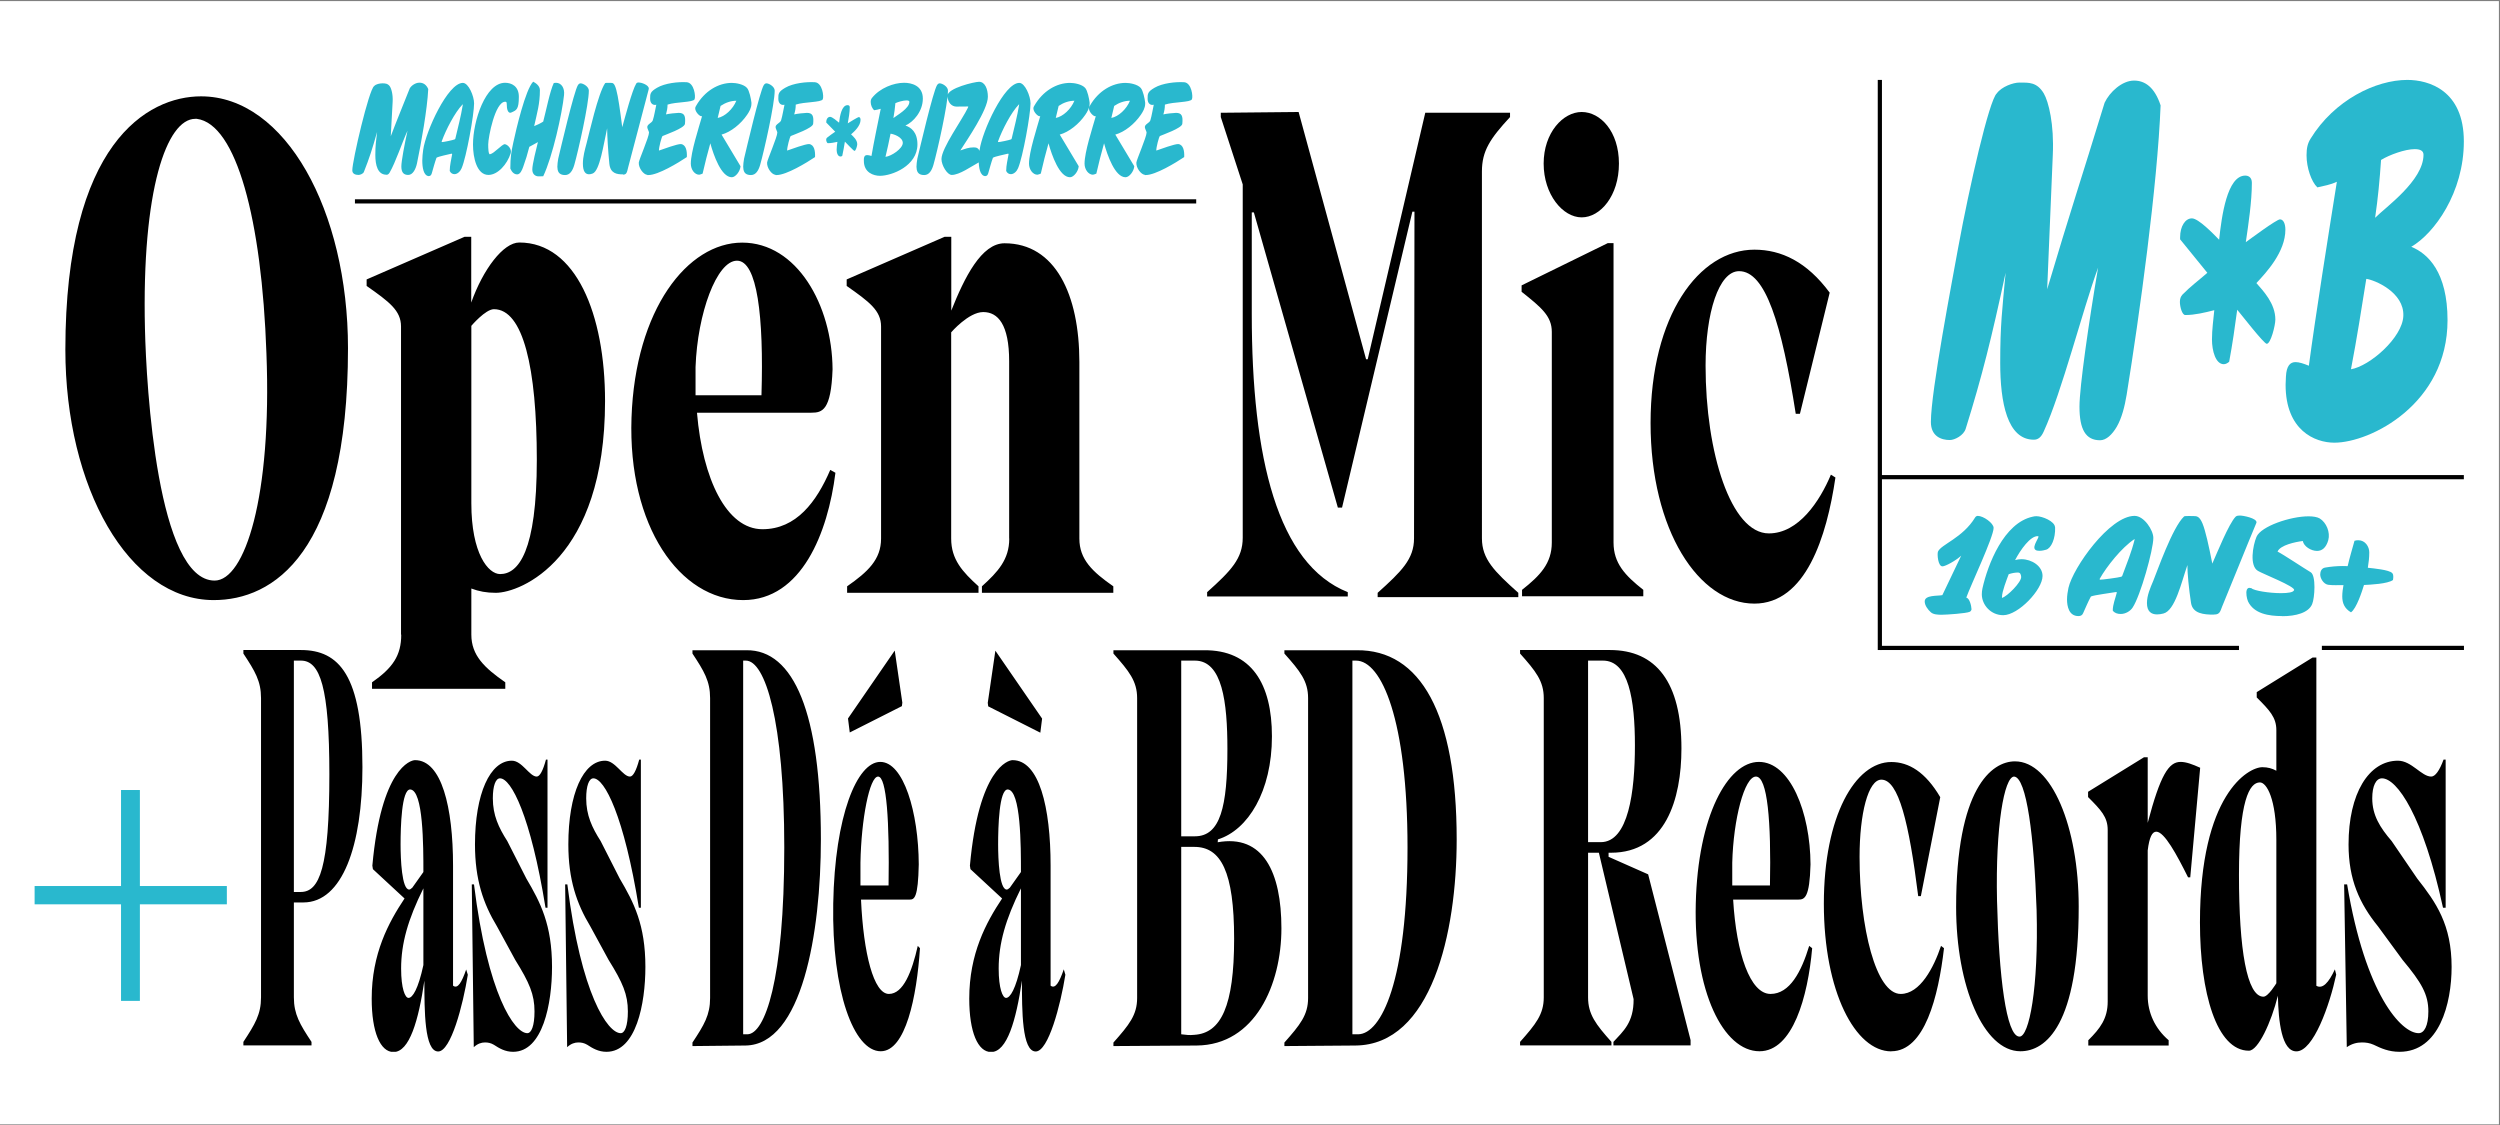
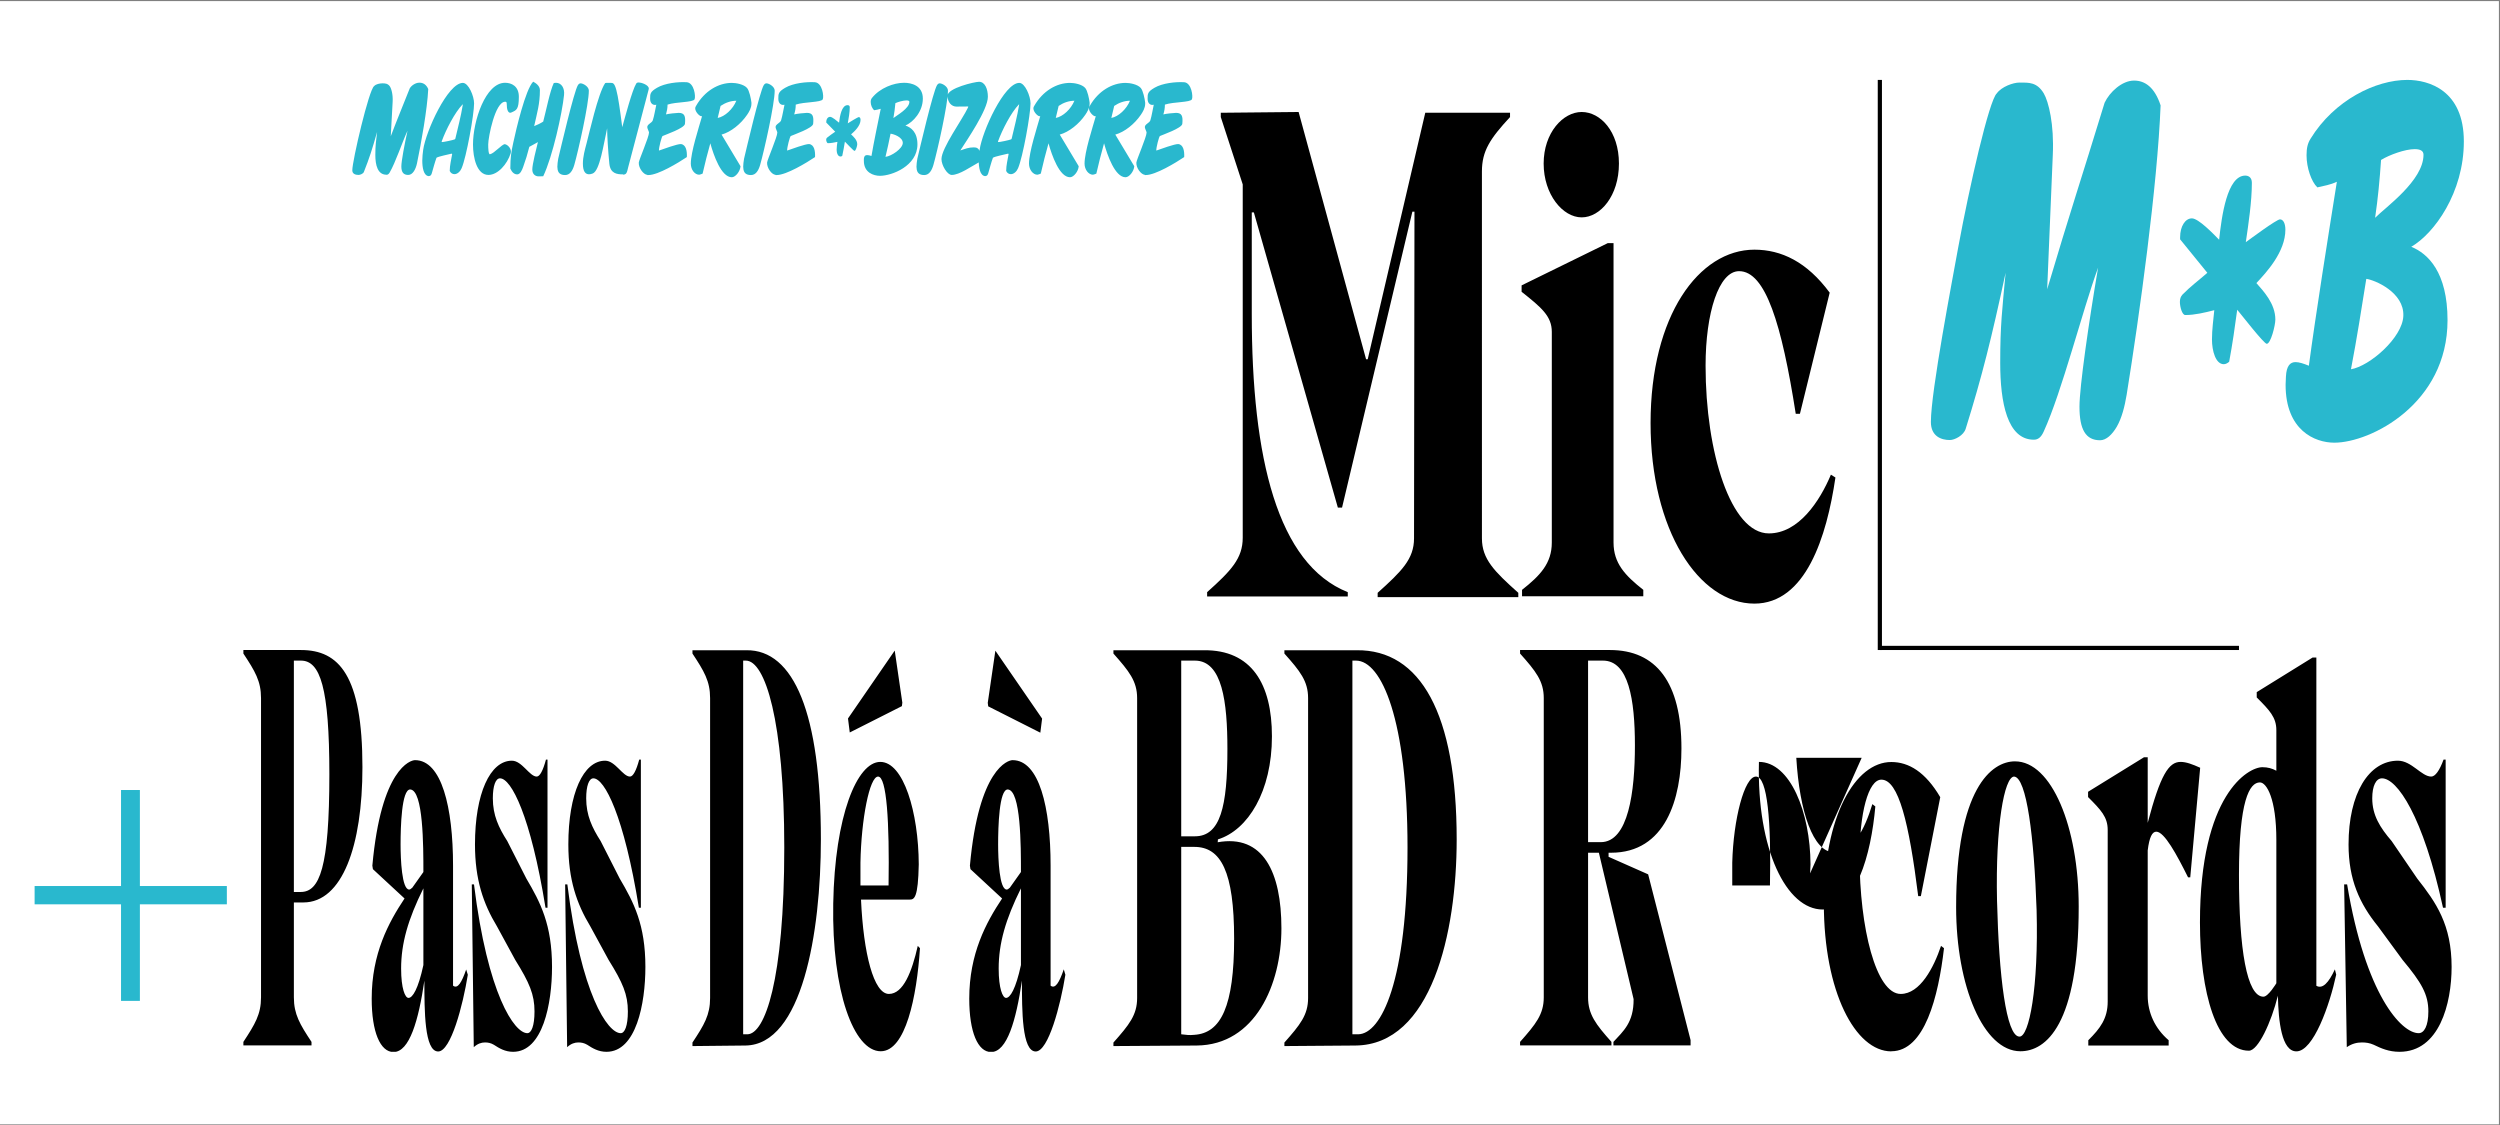
<svg xmlns="http://www.w3.org/2000/svg" id="Calque_1" version="1.1" viewBox="0 0 226.8 102.1">
  <rect x="0" y="0" width="226.8" height="102.1" fill="#808080" stroke="none" />
  <defs>
    <style>
      .st0 {
        fill: #fff;
      }

      .st1 {
        fill: #29b8ce;
      }

      .st2 {
        fill: none;
      }

      .st3 {
        clip-path: url(#clippath-1);
      }

      .st4 {
        clip-path: url(#clippath-2);
      }

      .st5 {
        clip-path: url(#clippath);
      }
    </style>
    <clipPath id="clippath">
      <rect class="st2" x="5.93" y="6.75" width="217.6" height="88.67" />
    </clipPath>
    <clipPath id="clippath-1">
      <rect class="st2" x="5.93" y="6.75" width="217.6" height="88.67" />
    </clipPath>
    <clipPath id="clippath-2">
      <rect class="st2" x="5.93" y="6.75" width="217.6" height="88.67" />
    </clipPath>
  </defs>
  <polygon class="st0" points="0 .1 0 102 226.7 102 226.7 .1 0 .1" />
  <g class="st5">
-     <path d="M217.55,69.01c-2.66,0-4.49,2.98-4.49,7.6,0,3.19,1,5.37,2.68,7.44l2.22,3.03c1.73,2.07,2.34,3.14,2.34,4.68,0,1.33-.39,1.97-.88,1.97-1.58,0-4.83-3.51-6.49-13.5h-.27l.24,14.77c.46-.32.93-.43,1.37-.43.37,0,.71.05,1.07.21.66.32,1.37.64,2.34.64,3.61,0,4.73-4.36,4.73-7.7,0-3.83-1.41-5.85-3.12-8.02l-2.32-3.4c-1.05-1.22-1.76-2.34-1.76-3.88,0-1.12.34-1.81.88-1.81,1.37,0,3.73,3.4,5.54,11.74h.24v-13.44h-.19c-.37,1.01-.76,1.54-1.12,1.54-.88,0-1.78-1.44-3.02-1.44M210.14,59.65h-.34l-5.07,3.14v.48c1.17,1.17,1.78,1.81,1.78,2.97v3.68c-.39-.21-.78-.32-1.27-.32-1.27,0-5.66,2.44-5.66,14.08,0,6.38,1.51,11.64,4.44,11.64.83,0,2.02-2.55,2.63-4.99.05,2.34.34,5.05,1.68,5.05,1.54,0,3.02-4.2,3.61-6.96l-.12-.48c-.56,1.22-1.12,1.81-1.68,1.49v-29.77ZM206.51,89.2s-.73,1.22-1.17,1.22c-1.51,0-2.22-4.3-2.22-11.05s.95-8.39,1.9-8.39c.61,0,1.49,1.49,1.49,5.21v13.02ZM198.51,79.59h.19l.9-9.94c-.71-.32-1.27-.53-1.78-.53-1.07,0-1.83,1.17-2.98,5.53v-5.95h-.34l-5.07,3.13v.48c1.17,1.17,1.78,1.81,1.78,2.98v15.57c0,1.54-.68,2.44-1.76,3.51v.48h7.29v-.48c-1.24-1.06-1.9-2.5-1.9-4.04v-13.18c.15-1.22.41-1.7.78-1.7.73,0,1.85,2.07,2.88,4.14M183.19,94.04c-1.19-.05-1.85-5.47-2.02-12.33-.15-6.8.66-11.21,1.54-11.26,1.15.05,1.83,5.53,2.05,12.11.19,7.07-.68,11.53-1.56,11.48M183.29,95.37c2.32,0,5.29-2.39,5.29-13.12,0-7.23-2.46-13.18-5.78-13.18-2.12,0-5.34,2.44-5.34,13.23,0,7.17,2.49,13.07,5.83,13.07M171.58,95.37c3.02,0,4.27-4.94,4.78-9.35l-.27-.21c-.66,1.97-1.9,4.36-3.66,4.36-2.24,0-3.73-6-3.73-12.43,0-3.93.78-7.01,1.98-7.01,1.56,0,2.51,3.93,3.34,10.57h.24l1.76-8.98c-1.34-2.28-2.85-3.19-4.44-3.19-3.27,0-6.12,4.89-6.12,12.86s2.85,13.39,6.12,13.39M163.15,81.61c.56,0,1.02-.16,1.1-3.19-.02-4.73-1.85-9.3-4.68-9.3s-5.54,4.89-5.73,12.86c-.2,7.97,2.51,13.39,5.78,13.39,3.02,0,4.39-4.94,4.78-9.35l-.27-.21c-.71,2.34-1.76,4.36-3.51,4.36-1.85,0-3.1-3.67-3.39-8.56h5.93ZM157.15,80.33v-2.07c.1-3.93,1.1-7.81,2.15-7.81s1.39,4.09,1.27,9.88h-3.41ZM153.37,94.36l-3.85-15.04-3.59-1.59v-.37h.22c4.93,0,6.39-4.84,6.39-9.46,0-6-2.29-8.93-6.49-8.93h-8.15v.32c1.42,1.59,2.15,2.5,2.15,4.04v27.15c0,1.54-.73,2.44-2.15,4.04v.32h8.29v-.32c-1.42-1.59-2.12-2.5-2.12-4.04v-13.12h.98l3.15,13.28c.02,2.13-.95,2.92-1.83,3.88v.32h7v-.48ZM145.42,59.93c2.32,0,2.9,3.51,2.9,7.7s-.59,8.77-3.1,8.77h-1.15v-16.47h1.34ZM116.52,59.29c1.42,1.59,2.15,2.5,2.15,4.04v27.21c0,1.54-.73,2.44-2.15,4.04v.32l6.44-.05c6.9-.05,9.19-10.2,9.19-18.7,0-11.42-3.29-17.22-9.07-17.16h-6.56v.32ZM122.69,59.93h.32c2.34,0,4.68,5.42,4.68,16.95,0,12.17-2.39,16.9-4.46,16.95h-.54v-33.9ZM101.01,59.29c1.41,1.59,2.15,2.5,2.15,4.04v27.21c0,1.54-.73,2.44-2.15,4.04v.32l7.56-.05c5.29-.05,7.68-5.53,7.68-10.63s-1.66-8.55-5.78-7.81l.02-.26c2.73-.85,4.9-4.36,4.9-9.35,0-4.73-1.83-7.86-6.19-7.81h-8.19v.32ZM108.4,59.93c2.49,0,2.95,3.77,2.95,8.02,0,5.21-.63,7.92-2.95,7.92h-1.24v-15.94h1.24ZM108.35,93.88c-.46.05-.76,0-1.19-.05v-17h1.19c2.41,0,3.61,2.23,3.61,8.34s-1.19,8.56-3.61,8.71M94.38,66.46l.16-1.27-4.24-6.16-.69,4.73.04.32,4.73,2.39ZM96.51,87.93c-.42,1.22-.78,1.81-1.2,1.49v-10.89c0-5.31-1.04-9.57-3.45-9.57-.4,0-3.07.74-3.87,9.57l.05.32,2.87,2.66c-1.45,2.18-2.98,5-2.98,9.09,0,3.03.78,4.84,1.98,4.84,1.45,0,2.27-2.87,2.8-6.48,0,2.71,0,6.43,1.25,6.43,1.15,0,2.25-4.2,2.69-6.96l-.14-.48ZM91.27,90.53c-.31,0-.67-.85-.67-2.66,0-2.28.62-4.46,2.02-7.28v6.96c-.47,2.18-.98,2.98-1.35,2.98M91.6,80.54c-.11.11-.2.16-.27.16-.67,0-.78-2.76-.78-4.09,0-1.59.09-4.99.87-4.99,1.2.05,1.2,5.15,1.2,7.49l-1.02,1.44ZM81.86,63.75l-.69-4.73-4.24,6.16.16,1.27,4.73-2.39.04-.32ZM82.53,81.61c.42,0,.76-.16.82-3.19-.02-4.73-1.38-9.3-3.49-9.3s-4.13,4.89-4.27,12.86,1.87,13.39,4.31,13.39c2.26,0,3.27-4.94,3.56-9.35l-.2-.21c-.53,2.34-1.31,4.36-2.62,4.36-1.38,0-2.31-3.67-2.53-8.56h4.42ZM78.06,80.33v-2.07c.07-3.93.82-7.81,1.6-7.81s1.04,4.09.95,9.88h-2.55ZM62.82,59.29c1.05,1.59,1.6,2.5,1.6,4.04v27.21c0,1.54-.54,2.44-1.6,4.04v.32l4.8-.05c5.14-.05,6.85-10.2,6.85-18.7,0-11.42-2.45-17.22-6.76-17.16h-4.89v.32ZM67.42,59.93h.24c1.75,0,3.49,5.42,3.49,16.95,0,12.17-1.78,16.9-3.33,16.95h-.4v-33.9ZM54.9,69.01c-1.98,0-3.34,2.98-3.34,7.6,0,3.19.75,5.37,2,7.44l1.65,3.03c1.29,2.07,1.75,3.14,1.75,4.68,0,1.33-.29,1.97-.65,1.97-1.18,0-3.6-3.51-4.84-13.5h-.2l.18,14.77c.35-.32.69-.43,1.02-.43.27,0,.53.05.8.21.49.32,1.02.64,1.75.64,2.69,0,3.53-4.36,3.53-7.7,0-3.83-1.05-5.85-2.33-8.02l-1.73-3.4c-.78-1.22-1.31-2.34-1.31-3.88,0-1.12.25-1.81.65-1.81,1.02,0,2.78,3.4,4.13,11.74h.18v-13.44h-.15c-.27,1.01-.56,1.54-.84,1.54-.65,0-1.33-1.44-2.25-1.44M46.44,69.01c-1.98,0-3.35,2.98-3.35,7.6,0,3.19.75,5.37,2,7.44l1.65,3.03c1.29,2.07,1.75,3.14,1.75,4.68,0,1.33-.29,1.97-.65,1.97-1.18,0-3.6-3.51-4.84-13.5h-.2l.18,14.77c.35-.32.69-.43,1.02-.43.27,0,.53.05.8.21.49.32,1.02.64,1.75.64,2.69,0,3.53-4.36,3.53-7.7,0-3.83-1.05-5.85-2.33-8.02l-1.73-3.4c-.78-1.22-1.31-2.34-1.31-3.88,0-1.12.25-1.81.65-1.81,1.02,0,2.78,3.4,4.13,11.74h.18v-13.44h-.14c-.27,1.01-.56,1.54-.84,1.54-.65,0-1.33-1.44-2.25-1.44M42.3,87.93c-.42,1.22-.78,1.81-1.2,1.49v-10.89c0-5.31-1.04-9.57-3.45-9.57-.4,0-3.07.74-3.87,9.57l.05.32,2.87,2.66c-1.45,2.18-2.98,5-2.98,9.09,0,3.03.78,4.84,1.98,4.84,1.45,0,2.27-2.87,2.8-6.48,0,2.71,0,6.43,1.25,6.43,1.15,0,2.25-4.2,2.69-6.96l-.15-.48ZM37.06,90.53c-.31,0-.67-.85-.67-2.66,0-2.28.62-4.46,2.02-7.28v6.96c-.47,2.18-.98,2.98-1.35,2.98M37.39,80.54c-.11.11-.2.16-.27.16-.67,0-.78-2.76-.78-4.09,0-1.59.09-4.99.87-4.99,1.2.05,1.2,5.15,1.2,7.49l-1.02,1.44ZM22.08,59.29c1.05,1.59,1.6,2.5,1.6,4.04v27.15c0,1.54-.55,2.44-1.6,4.04v.32h6.18v-.32c-1.05-1.59-1.6-2.5-1.6-4.04v-8.61h.86c3.54,0,5.36-5.15,5.36-12.27,0-8.34-2.13-10.63-5.58-10.63h-5.22v.32ZM27.3,59.93c1.75,0,2.58,2.44,2.58,10.31,0,8.5-.89,10.68-2.6,10.68h-.62v-20.99h.64Z" />
+     <path d="M217.55,69.01c-2.66,0-4.49,2.98-4.49,7.6,0,3.19,1,5.37,2.68,7.44l2.22,3.03c1.73,2.07,2.34,3.14,2.34,4.68,0,1.33-.39,1.97-.88,1.97-1.58,0-4.83-3.51-6.49-13.5h-.27l.24,14.77c.46-.32.93-.43,1.37-.43.37,0,.71.05,1.07.21.66.32,1.37.64,2.34.64,3.61,0,4.73-4.36,4.73-7.7,0-3.83-1.41-5.85-3.12-8.02l-2.32-3.4c-1.05-1.22-1.76-2.34-1.76-3.88,0-1.12.34-1.81.88-1.81,1.37,0,3.73,3.4,5.54,11.74h.24v-13.44h-.19c-.37,1.01-.76,1.54-1.12,1.54-.88,0-1.78-1.44-3.02-1.44M210.14,59.65h-.34l-5.07,3.14v.48c1.17,1.17,1.78,1.81,1.78,2.97v3.68c-.39-.21-.78-.32-1.27-.32-1.27,0-5.66,2.44-5.66,14.08,0,6.38,1.51,11.64,4.44,11.64.83,0,2.02-2.55,2.63-4.99.05,2.34.34,5.05,1.68,5.05,1.54,0,3.02-4.2,3.61-6.96l-.12-.48c-.56,1.22-1.12,1.81-1.68,1.49v-29.77ZM206.51,89.2s-.73,1.22-1.17,1.22c-1.51,0-2.22-4.3-2.22-11.05s.95-8.39,1.9-8.39c.61,0,1.49,1.49,1.49,5.21v13.02ZM198.51,79.59h.19l.9-9.94c-.71-.32-1.27-.53-1.78-.53-1.07,0-1.83,1.17-2.98,5.53v-5.95h-.34l-5.07,3.13v.48c1.17,1.17,1.78,1.81,1.78,2.98v15.57c0,1.54-.68,2.44-1.76,3.51v.48h7.29v-.48c-1.24-1.06-1.9-2.5-1.9-4.04v-13.18c.15-1.22.41-1.7.78-1.7.73,0,1.85,2.07,2.88,4.14M183.19,94.04c-1.19-.05-1.85-5.47-2.02-12.33-.15-6.8.66-11.21,1.54-11.26,1.15.05,1.83,5.53,2.05,12.11.19,7.07-.68,11.53-1.56,11.48M183.29,95.37c2.32,0,5.29-2.39,5.29-13.12,0-7.23-2.46-13.18-5.78-13.18-2.12,0-5.34,2.44-5.34,13.23,0,7.17,2.49,13.07,5.83,13.07M171.58,95.37c3.02,0,4.27-4.94,4.78-9.35l-.27-.21c-.66,1.97-1.9,4.36-3.66,4.36-2.24,0-3.73-6-3.73-12.43,0-3.93.78-7.01,1.98-7.01,1.56,0,2.51,3.93,3.34,10.57h.24l1.76-8.98c-1.34-2.28-2.85-3.19-4.44-3.19-3.27,0-6.12,4.89-6.12,12.86s2.85,13.39,6.12,13.39M163.15,81.61c.56,0,1.02-.16,1.1-3.19-.02-4.73-1.85-9.3-4.68-9.3c-.2,7.97,2.51,13.39,5.78,13.39,3.02,0,4.39-4.94,4.78-9.35l-.27-.21c-.71,2.34-1.76,4.36-3.51,4.36-1.85,0-3.1-3.67-3.39-8.56h5.93ZM157.15,80.33v-2.07c.1-3.93,1.1-7.81,2.15-7.81s1.39,4.09,1.27,9.88h-3.41ZM153.37,94.36l-3.85-15.04-3.59-1.59v-.37h.22c4.93,0,6.39-4.84,6.39-9.46,0-6-2.29-8.93-6.49-8.93h-8.15v.32c1.42,1.59,2.15,2.5,2.15,4.04v27.15c0,1.54-.73,2.44-2.15,4.04v.32h8.29v-.32c-1.42-1.59-2.12-2.5-2.12-4.04v-13.12h.98l3.15,13.28c.02,2.13-.95,2.92-1.83,3.88v.32h7v-.48ZM145.42,59.93c2.32,0,2.9,3.51,2.9,7.7s-.59,8.77-3.1,8.77h-1.15v-16.47h1.34ZM116.52,59.29c1.42,1.59,2.15,2.5,2.15,4.04v27.21c0,1.54-.73,2.44-2.15,4.04v.32l6.44-.05c6.9-.05,9.19-10.2,9.19-18.7,0-11.42-3.29-17.22-9.07-17.16h-6.56v.32ZM122.69,59.93h.32c2.34,0,4.68,5.42,4.68,16.95,0,12.17-2.39,16.9-4.46,16.95h-.54v-33.9ZM101.01,59.29c1.41,1.59,2.15,2.5,2.15,4.04v27.21c0,1.54-.73,2.44-2.15,4.04v.32l7.56-.05c5.29-.05,7.68-5.53,7.68-10.63s-1.66-8.55-5.78-7.81l.02-.26c2.73-.85,4.9-4.36,4.9-9.35,0-4.73-1.83-7.86-6.19-7.81h-8.19v.32ZM108.4,59.93c2.49,0,2.95,3.77,2.95,8.02,0,5.21-.63,7.92-2.95,7.92h-1.24v-15.94h1.24ZM108.35,93.88c-.46.05-.76,0-1.19-.05v-17h1.19c2.41,0,3.61,2.23,3.61,8.34s-1.19,8.56-3.61,8.71M94.38,66.46l.16-1.27-4.24-6.16-.69,4.73.04.32,4.73,2.39ZM96.51,87.93c-.42,1.22-.78,1.81-1.2,1.49v-10.89c0-5.31-1.04-9.57-3.45-9.57-.4,0-3.07.74-3.87,9.57l.05.32,2.87,2.66c-1.45,2.18-2.98,5-2.98,9.09,0,3.03.78,4.84,1.98,4.84,1.45,0,2.27-2.87,2.8-6.48,0,2.71,0,6.43,1.25,6.43,1.15,0,2.25-4.2,2.69-6.96l-.14-.48ZM91.27,90.53c-.31,0-.67-.85-.67-2.66,0-2.28.62-4.46,2.02-7.28v6.96c-.47,2.18-.98,2.98-1.35,2.98M91.6,80.54c-.11.11-.2.16-.27.16-.67,0-.78-2.76-.78-4.09,0-1.59.09-4.99.87-4.99,1.2.05,1.2,5.15,1.2,7.49l-1.02,1.44ZM81.86,63.75l-.69-4.73-4.24,6.16.16,1.27,4.73-2.39.04-.32ZM82.53,81.61c.42,0,.76-.16.82-3.19-.02-4.73-1.38-9.3-3.49-9.3s-4.13,4.89-4.27,12.86,1.87,13.39,4.31,13.39c2.26,0,3.27-4.94,3.56-9.35l-.2-.21c-.53,2.34-1.31,4.36-2.62,4.36-1.38,0-2.31-3.67-2.53-8.56h4.42ZM78.06,80.33v-2.07c.07-3.93.82-7.81,1.6-7.81s1.04,4.09.95,9.88h-2.55ZM62.82,59.29c1.05,1.59,1.6,2.5,1.6,4.04v27.21c0,1.54-.54,2.44-1.6,4.04v.32l4.8-.05c5.14-.05,6.85-10.2,6.85-18.7,0-11.42-2.45-17.22-6.76-17.16h-4.89v.32ZM67.42,59.93h.24c1.75,0,3.49,5.42,3.49,16.95,0,12.17-1.78,16.9-3.33,16.95h-.4v-33.9ZM54.9,69.01c-1.98,0-3.34,2.98-3.34,7.6,0,3.19.75,5.37,2,7.44l1.65,3.03c1.29,2.07,1.75,3.14,1.75,4.68,0,1.33-.29,1.97-.65,1.97-1.18,0-3.6-3.51-4.84-13.5h-.2l.18,14.77c.35-.32.69-.43,1.02-.43.27,0,.53.05.8.21.49.32,1.02.64,1.75.64,2.69,0,3.53-4.36,3.53-7.7,0-3.83-1.05-5.85-2.33-8.02l-1.73-3.4c-.78-1.22-1.31-2.34-1.31-3.88,0-1.12.25-1.81.65-1.81,1.02,0,2.78,3.4,4.13,11.74h.18v-13.44h-.15c-.27,1.01-.56,1.54-.84,1.54-.65,0-1.33-1.44-2.25-1.44M46.44,69.01c-1.98,0-3.35,2.98-3.35,7.6,0,3.19.75,5.37,2,7.44l1.65,3.03c1.29,2.07,1.75,3.14,1.75,4.68,0,1.33-.29,1.97-.65,1.97-1.18,0-3.6-3.51-4.84-13.5h-.2l.18,14.77c.35-.32.69-.43,1.02-.43.27,0,.53.05.8.21.49.32,1.02.64,1.75.64,2.69,0,3.53-4.36,3.53-7.7,0-3.83-1.05-5.85-2.33-8.02l-1.73-3.4c-.78-1.22-1.31-2.34-1.31-3.88,0-1.12.25-1.81.65-1.81,1.02,0,2.78,3.4,4.13,11.74h.18v-13.44h-.14c-.27,1.01-.56,1.54-.84,1.54-.65,0-1.33-1.44-2.25-1.44M42.3,87.93c-.42,1.22-.78,1.81-1.2,1.49v-10.89c0-5.31-1.04-9.57-3.45-9.57-.4,0-3.07.74-3.87,9.57l.05.32,2.87,2.66c-1.45,2.18-2.98,5-2.98,9.09,0,3.03.78,4.84,1.98,4.84,1.45,0,2.27-2.87,2.8-6.48,0,2.71,0,6.43,1.25,6.43,1.15,0,2.25-4.2,2.69-6.96l-.15-.48ZM37.06,90.53c-.31,0-.67-.85-.67-2.66,0-2.28.62-4.46,2.02-7.28v6.96c-.47,2.18-.98,2.98-1.35,2.98M37.39,80.54c-.11.11-.2.16-.27.16-.67,0-.78-2.76-.78-4.09,0-1.59.09-4.99.87-4.99,1.2.05,1.2,5.15,1.2,7.49l-1.02,1.44ZM22.08,59.29c1.05,1.59,1.6,2.5,1.6,4.04v27.15c0,1.54-.55,2.44-1.6,4.04v.32h6.18v-.32c-1.05-1.59-1.6-2.5-1.6-4.04v-8.61h.86c3.54,0,5.36-5.15,5.36-12.27,0-8.34-2.13-10.63-5.58-10.63h-5.22v.32ZM27.3,59.93c1.75,0,2.58,2.44,2.58,10.31,0,8.5-.89,10.68-2.6,10.68h-.62v-20.99h.64Z" />
    <path class="st1" d="M103.86,15.88h.09c.88,0,2.72-1.12,3.48-1.63.03-.54-.07-1.13-.54-1.18-.31-.02-1.62.46-1.99.59-.02-.26.25-1.29.33-1.32.23-.11,2-.71,2.03-1.11.07-.71-.05-.99-.57-.99-.21,0-.94.08-1.15.14.09-.3.14-.57.14-.89.79-.26,2.3-.19,2.45-.48.12-.24-.03-1.5-.7-1.55-.76-.05-1.98.08-2.69.5-.63.37-.63.54-.63,1.01,0,.43.28.61.56.53-.11.47-.17.96-.31,1.42-.08.24-.5.34-.5.61,0,.13.16.41.16.49,0,.41-.92,2.49-.93,2.74-.02.49.43,1.07.77,1.1M98.39,14.84c0,.56.37,1.01.76,1.01.06,0,.25-.07.31-.1.24-1.07.42-1.72.7-2.75.3,1.08.99,3.08,1.95,3.08.33,0,.76-.53.79-1l-1.72-2.87c.84-.23,1.75-.96,2.32-1.8.17-.25.39-.61.39-1,0-.04,0-.06,0-.1-.04-.35-.19-1.09-.4-1.33-.3-.34-1-.46-1.38-.46-1.21,0-2.47.73-3.24,2.08-.04.07-.08.13-.08.24,0,.32.44.78.62.7-.31,1.09-1.02,3.26-1.02,4.3M101.08,9.61c.42-.29.93-.47,1.43-.47-.31.76-1.04,1.44-1.69,1.56l.26-1.09ZM93.35,14.84c0,.56.37,1.01.76,1.01.06,0,.25-.07.31-.1.24-1.07.42-1.72.7-2.75.3,1.08.99,3.08,1.95,3.08.33,0,.76-.53.79-1l-1.72-2.87c.84-.23,1.75-.96,2.32-1.8.17-.25.39-.61.39-1,0-.04,0-.06,0-.1-.04-.35-.19-1.09-.4-1.33-.3-.34-1-.46-1.38-.46-1.21,0-2.47.73-3.24,2.08-.04.07-.08.13-.08.24,0,.32.44.78.62.7-.31,1.09-1.02,3.26-1.02,4.3M96.04,9.61c.42-.29.93-.47,1.43-.47-.31.76-1.04,1.44-1.69,1.56l.26-1.09ZM89.4,15.97c.12,0,.2-.08.25-.24.14-.47.26-.96.43-1.42h0c.18-.12,1.1-.3,1.32-.36.03-.01.04-.01.07-.01l.03.04c-.08.49-.22,1.01-.22,1.53.09.2.26.29.43.29.27,0,.53-.25.65-.54.43-.99,1.13-4.88,1.13-5.88,0-.65-.5-1.86-1.02-1.86-1.36,0-3.36,4.37-3.6,6.08-.04.31-.08.65-.08.97,0,.58.1,1.41.62,1.41M90.54,12.87v-.04c.38-1.06,1.2-2.64,1.89-3.35h.03c-.19,1.15-.42,1.97-.68,3.09,0,.02-.03.06-.05.07-.14.07-1.07.26-1.16.25l-.03-.02ZM86.34,15.87c.71,0,1.77-.77,2.46-1.14.08-.11.16-.84.11-.95-.14-.34-.3-.41-.57-.41-.48,0-.76.13-1.22.28.59-.93,2.5-3.69,2.5-4.87,0-.7-.26-1.36-.8-1.36-.41,0-2.86.58-2.86,1.26,0,.63.39.99.8.99.33,0,.77-.01,1.05-.01,0,0,.03,0,.03.01,0,.04-.02.06-.03.1-.49,1.05-2.4,3.67-2.4,4.66,0,.56.52,1.44.93,1.44M83.15,15.17c0,.58.33.71.7.71.43,0,.68-.4.83-.92.36-1.26,1.32-5.52,1.32-6.74,0-.36-.51-.66-.75-.66-.1,0-.17.06-.24.16-.36.56-1.59,5.85-1.79,6.68-.04.17-.08.6-.08.78M78.99,9.25c0,.29.14.61.32.75.2-.04.39-.06.59-.13-.25,1.24-.64,3.09-.84,4.28-.15-.05-.29-.08-.4-.08-.16,0-.27.08-.29.34,0,.06,0,.13,0,.19,0,1.06.88,1.35,1.46,1.35,1.09,0,3.4-.9,3.4-2.85,0-1.12-.59-1.55-1.09-1.71.7-.31,1.58-1.26,1.58-2.45s-1.05-1.43-1.7-1.43c-.94,0-2.19.47-2.91,1.37-.09.11-.12.22-.12.38M82.5,9.24c0,.6-1.15,1.23-1.45,1.47.08-.46.14-.87.18-1.35.25-.12.72-.25,1.01-.25.16,0,.26.04.26.13M81.9,12.99c-.03.5-1.01,1.17-1.57,1.24.18-.72.31-1.37.46-2.1.25.02,1.15.31,1.11.87M77.92,10.62c-.1,0-.89.49-1.01.57.08-.44.18-1.01.18-1.47,0-.14-.11-.18-.2-.18-.54,0-.7,1-.77,1.59-.17-.14-.62-.53-.81-.53-.2,0-.35.19-.35.47v.05l.81.83c-.25.18-.5.34-.74.54-.05.05-.08.1-.08.18,0,.12.07.32.16.32.28,0,.58-.06.86-.12-.03.23-.07.48-.07.72,0,.29.11.61.35.61.06,0,.11-.02.16-.06.09-.42.17-.85.24-1.29.1.1.79.84.87.84.12,0,.25-.46.25-.6,0-.4-.36-.71-.56-.9.3-.26.86-.77.86-1.32,0-.14-.06-.25-.16-.25M70.37,15.88h.09c.88,0,2.72-1.12,3.48-1.63.03-.54-.07-1.13-.54-1.18-.31-.02-1.62.46-1.99.59-.02-.26.25-1.29.33-1.32.23-.11,2-.71,2.03-1.11.07-.71-.05-.99-.57-.99-.21,0-.94.08-1.15.14.09-.3.14-.57.14-.89.79-.26,2.3-.19,2.45-.48.12-.24-.03-1.5-.71-1.55-.76-.05-1.98.08-2.69.5-.63.37-.63.54-.63,1.01,0,.43.28.61.56.53-.11.47-.17.96-.31,1.42-.08.24-.5.34-.5.61,0,.13.16.41.16.49,0,.41-.92,2.49-.93,2.74-.02.49.42,1.07.76,1.1M67.43,15.17c0,.58.33.71.7.71.43,0,.68-.4.83-.92.36-1.26,1.32-5.52,1.32-6.74,0-.36-.51-.66-.75-.66-.1,0-.17.06-.24.16-.36.56-1.59,5.85-1.79,6.68-.04.17-.08.6-.08.78M62.67,14.84c0,.56.36,1.01.76,1.01.06,0,.25-.07.31-.1.24-1.07.42-1.72.7-2.75.3,1.08.99,3.08,1.95,3.08.33,0,.76-.53.79-1l-1.72-2.87c.84-.23,1.75-.96,2.32-1.8.17-.25.39-.61.39-1,0-.04,0-.06,0-.1-.04-.35-.19-1.09-.4-1.33-.3-.34-1-.46-1.38-.46-1.21,0-2.47.73-3.24,2.08-.04.07-.08.13-.08.24,0,.32.44.78.62.7-.31,1.09-1.02,3.26-1.02,4.3M65.37,9.61c.43-.29.93-.47,1.43-.47-.31.76-1.04,1.44-1.69,1.56l.26-1.09ZM58.74,15.88h.09c.88,0,2.72-1.12,3.48-1.63.03-.54-.07-1.13-.54-1.18-.31-.02-1.62.46-1.99.59-.02-.26.25-1.29.33-1.32.23-.11,2-.71,2.03-1.11.07-.71-.05-.99-.57-.99-.21,0-.94.08-1.15.14.08-.3.14-.57.14-.89.79-.26,2.3-.19,2.45-.48.12-.24-.03-1.5-.71-1.55-.76-.05-1.98.08-2.69.5-.63.37-.63.54-.63,1.01,0,.43.28.61.56.53-.11.47-.17.96-.32,1.42-.08.24-.5.34-.5.61,0,.13.16.41.16.49,0,.41-.92,2.49-.93,2.74-.02.49.43,1.07.76,1.1M56.52,15.84c.11,0,.22-.01.3-.13.08-.11.13-.38.17-.54.54-1.99,1.36-5.21,1.85-7.03,0-.02.02-.06.02-.1,0-.35-.71-.56-.91-.56-.08,0-.17.01-.23.1-.37.59-1.03,3.11-1.27,3.96-.2-1.56-.37-2.78-.54-3.39-.17-.63-.32-.63-.48-.63-.05,0-.49-.02-.53.02-.64.92-1.47,4.66-1.68,5.44-.16.6-.34,1.23-.34,1.87,0,.72.24.96.55.96.11,0,.22-.02.34-.07.64-.24.98-2.61,1.31-4.1,0,.61.08,2.02.2,3.21.09.9.7.97,1.24.97M50.57,15.17c0,.58.33.71.7.71.43,0,.68-.4.83-.92.36-1.26,1.32-5.52,1.32-6.74,0-.36-.51-.66-.75-.66-.1,0-.17.06-.24.16-.36.56-1.59,5.85-1.79,6.68-.04.17-.08.6-.08.78M48.86,16c.05,0,.37,0,.42-.01.85-1.77,1.72-5.72,1.89-7.37.07-.63-.24-1.11-.73-1.11-.07,0-.13.01-.2.02-.35.72-.7,2.53-.96,3.5-.24.16-.58.32-.82.41.26-1.19.52-2,.52-3.26,0-.4-.38-.65-.61-.77-.7.7-1.55,4.34-1.81,5.55-.18.83-.26,1.36-.26,2.22v.12c.14.32.35.52.62.52s.44-.38.55-.7c.27-.76.34-1.01.55-1.8.17-.1.57-.3.78-.43-.14.56-.51,2.02-.51,2.48s.3.63.58.63M44.45,14c-.14,0-.16-.51-.16-.9,0-.63.62-3.87,1.54-3.87.08,0,.14.02.14.18,0,.56.13.82.32.82.04,0,.08-.01.13-.04.42-.19.65-.25.65-1.41,0-.97-.67-1.27-1.25-1.27-1.77,0-2.91,3.45-2.91,5.6,0,1.23.36,2.76,1.4,2.76.84,0,1.7-.95,2.02-1.97.12-.37-.26-.78-.53-.82-.27,0-.96.84-1.34.91M38.92,15.97c.12,0,.2-.08.25-.24.14-.47.26-.96.43-1.42h0c.18-.12,1.1-.3,1.32-.36.03-.01.04-.01.07-.01l.03.04c-.08.49-.22,1.01-.22,1.53.09.2.26.29.43.29.27,0,.53-.25.65-.54.43-.99,1.13-4.88,1.13-5.88,0-.65-.5-1.86-1.02-1.86-1.36,0-3.36,4.37-3.6,6.08-.04.31-.08.65-.08.97,0,.58.1,1.41.62,1.41M40.07,12.87v-.04c.38-1.06,1.2-2.64,1.89-3.35h.03c-.19,1.15-.42,1.97-.68,3.09,0,.02-.03.06-.05.07-.14.07-1.07.26-1.16.25l-.03-.02ZM35.04,15.86c.13,0,.22-.06.3-.19.55-.94,1.16-2.8,1.63-3.81-.28,1.26-.56,2.78-.56,3.23,0,.53.19.78.62.78s.69-.54.8-1.06c.38-1.83.93-4.88,1.02-6.73-.18-.42-.47-.58-.8-.58-.36,0-.73.26-.88.52-.73,1.85-1.02,2.5-1.72,4.34l.17-3.12c.04-.71-.13-1.24-.27-1.43-.19-.24-.41-.25-.66-.25-.22,0-.58.06-.75.25-.47.31-1.98,6.77-1.98,7.64,0,.34.31.42.57.42.14,0,.42-.11.48-.27.49-1.23.77-2.1,1.2-3.63-.1.87-.16,1.21-.16,2.09,0,.92.21,1.79,1.01,1.79" />
-     <path class="st1" d="M214.81,51.5c.08-.47.13-.93.13-1.39,0-.52-.37-1.1-.99-1.1-.11,0-.24.01-.35.05-.21.76-.44,1.52-.62,2.3-.14,0-.3-.01-.44-.01-.54,0-1.08.05-1.6.14-.33.05-.45.36-.45.63,0,.35.3.86.71.93.37.06,1.01.03,1.4.03-.06.34-.11.68-.11,1.02,0,.62.2,1.1.79,1.45.5-.34,1.01-1.91,1.18-2.48.61-.03,2.14-.1,2.63-.45.01-.09.03-.19.03-.28,0-.12-.01-.26-.1-.35-.27-.3-1.73-.43-2.19-.48M207.06,55.9c1.19,0,2.38-.3,2.7-1.1.23-.54.37-2.6-.14-2.89-.61-.36-2.46-1.6-3-1.87.24-.59,1.63-.88,2.29-.96.09.49.75.9,1.29.9.45,0,.82-.28,1.02-.97.2-.72-.17-1.61-.78-1.98-.23-.13-.59-.19-1.01-.19-1.64,0-4.31.9-4.72,1.86-.34.81-.65,2.64.13,3.09.42.26,3.4,1.42,3.28,1.74-.06.21-.55.28-1.19.28-1.05,0-2.46-.22-2.68-.45-.07-.01-.13-.03-.18-.03-.1,0-.18.04-.24.18-.1.27,0,.79.11,1.05.54,1.12,1.88,1.33,3.1,1.33M200.81,55.75c.18,0,.37-.01.5-.14.13-.12.21-.41.28-.58.89-2.14,2.27-5.6,3.09-7.55.01-.03.03-.06.03-.1,0-.37-1.19-.61-1.51-.61-.13,0-.28.01-.38.1-.62.63-1.71,3.34-2.12,4.26-.33-1.68-.62-2.98-.89-3.64-.28-.67-.54-.67-.79-.67-.08,0-.82-.03-.88.03-1.06.99-2.45,5.01-2.8,5.85-.27.64-.57,1.32-.57,2.01,0,.77.4,1.03.92,1.03.18,0,.37-.03.57-.08,1.06-.26,1.63-2.8,2.18-4.4-.01.66.13,2.17.33,3.45.16.97,1.18,1.05,2.07,1.05M188.57,55.89c.2,0,.34-.09.41-.26.23-.5.44-1.03.71-1.52h.01c.3-.13,1.83-.32,2.19-.39.04-.01.07-.01.11-.01l.04.04c-.13.53-.37,1.08-.37,1.64.15.22.42.31.72.31.45,0,.88-.27,1.08-.58.71-1.06,1.88-5.24,1.88-6.32,0-.7-.84-2-1.7-2-2.27,0-5.59,4.7-6,6.53-.07.34-.13.7-.13,1.05,0,.62.17,1.51,1.03,1.51M190.48,52.56v-.04c.64-1.14,2-2.84,3.14-3.6h.04c-.31,1.24-.69,2.12-1.13,3.32-.01.03-.06.06-.08.08-.24.08-1.78.28-1.93.27l-.04-.03ZM186.43,47.82c-.03-.53-1.15-.99-1.68-.99-.11,0-.21.01-.33.04-2.64.56-4.09,4.35-4.57,6.5-.04.18-.06.36-.06.54,0,.97.82,1.9,1.94,1.9,1.38,0,3.57-2.32,3.57-3.56,0-.9-.99-1.52-1.91-1.52-.2,0-.4.03-.58.08.48-.92,1.39-2.22,2.08-2.17.23.01-.59.93-.25,1.23.09.08.23.1.37.1.23,0,.48-.06.61-.1.47-.13.86-1.02.82-2.03M183.06,51.94c.23,0,.28.18.3.39.04.47-1.26,1.78-1.74,1.91v-.08c0-.5.43-1.58.61-2.07.27-.09.55-.15.84-.15M178.85,55.24c0-.23-.16-.98-.47-1.02.37-1.06,2.48-5.5,2.48-6.33,0-.43-.93-1.09-1.44-1.09-.11,0-.2.08-.24.15-1.13,1.86-3.1,2.44-3.37,3.1-.08.21,0,1.33.41,1.33.27,0,1.23-.53,1.7-.97l-1.71,3.58c-.41.09-1.6-.03-1.6.57,0,.36.28.74.55.98.23.22.68.23.99.23.41,0,2.25-.12,2.55-.27.1-.05.16-.17.16-.27" />
    <path class="st1" d="M219.06,13.53c-.87,0-2.28.51-3.05.98-.13,1.87-.28,3.47-.54,5.25.92-.94,4.39-3.37,4.39-5.72,0-.37-.31-.51-.8-.51M214.67,25.3c-.46,2.86-.85,5.39-1.39,8.2,1.69-.28,4.67-2.86,4.75-4.83.1-2.16-2.62-3.28-3.36-3.37M209.61,12.59c2.16-3.52,5.93-5.34,8.78-5.34,1.95,0,5.13.94,5.13,5.58s-2.67,8.34-4.77,9.56c1.51.61,3.29,2.3,3.29,6.66,0,7.59-6.98,11.11-10.27,11.11-1.77,0-4.42-1.12-4.42-5.25,0-.23.03-.51.03-.75.05-.98.39-1.31.87-1.31.33,0,.75.14,1.21.33.62-4.64,1.77-11.86,2.54-16.69-.59.28-1.18.37-1.77.51-.54-.51-.98-1.78-.98-2.91,0-.66.1-1.08.36-1.5" />
    <path class="st1" d="M181.46,32.89c0-3.42.18-4.78.49-8.15-1.28,5.95-2.13,9.37-3.62,14.15-.18.61-1,1.03-1.44,1.03-.77,0-1.72-.33-1.72-1.64,0-2.77,1.95-12.89,2.49-15.89,1-5.44,2.8-13.31,3.49-13.92.44-.61,1.49-.98,2.05-.98.85,0,1.59-.05,2.21.98.44.75.95,2.81.82,5.58l-.51,12.19c2.13-7.17,3-9.7,5.21-16.92.46-.98,1.59-2.01,2.67-2.01,1,0,1.87.61,2.41,2.25-.28,7.22-1.93,19.12-3.08,26.25-.18,1.08-.44,2.11-.9,2.91-.41.7-.95,1.22-1.51,1.22-1.31,0-1.87-.98-1.87-3.05,0-1.78.85-7.69,1.69-12.61-1.44,3.94-3.26,11.2-4.93,14.86-.23.52-.51.75-.9.75-2.41,0-3.05-3.37-3.05-6.98" />
    <path class="st1" d="M207.33,20.83c0,2.03-1.72,3.88-2.63,4.85.62.71,1.72,1.85,1.72,3.31,0,.53-.42,2.2-.78,2.2-.26,0-2.37-2.73-2.68-3.09-.21,1.59-.44,3.17-.73,4.72-.16.13-.31.22-.49.22-.73,0-1.07-1.19-1.07-2.25,0-.88.13-1.81.21-2.65-.86.22-1.77.44-2.63.44-.29,0-.49-.75-.49-1.19,0-.31.08-.48.23-.66.73-.75,1.51-1.32,2.26-1.98l-2.47-3.04v-.18c0-1.01.47-1.72,1.07-1.72s1.95,1.41,2.47,1.94c.23-2.16.73-5.82,2.37-5.82.26,0,.6.13.6.66,0,1.68-.31,3.75-.55,5.38.36-.26,2.79-2.07,3.1-2.07s.49.4.49.93" />
-     <rect x="170.54" y="43.1" width="52.98" height=".38" />
  </g>
  <polygon class="st1" points="10.98 90.8 12.69 90.8 12.69 82.04 20.58 82.04 20.58 80.38 12.69 80.38 12.69 71.67 10.98 71.67 10.98 80.38 3.14 80.38 3.14 82.04 10.98 82.04 10.98 90.8" />
  <rect x="170.54" y="58.59" width="32.58" height=".38" />
  <g class="st3">
-     <rect x="210.64" y="58.59" width="12.89" height=".38" />
-   </g>
-   <rect x="32.2" y="18.08" width="76.32" height=".38" />
+     </g>
  <g class="st4">
    <rect x="170.35" y="7.25" width=".38" height="51.72" />
-     <path d="M91.56,48.86c0,1.9-1.03,3.02-2.48,4.33v.59h11.92v-.59c-1.88-1.31-3.08-2.43-3.08-4.33v-16.02c0-6.11-2.18-10.77-6.79-10.77-2.09,0-3.63,3.09-4.83,6.11v-6.7h-.6l-8.89,3.87v.59c2.05,1.44,3.12,2.23,3.12,3.68v19.24c0,1.9-1.2,3.02-3.08,4.33v.59h11.92v-.59c-1.45-1.31-2.48-2.43-2.48-4.33v-18.71s1.58-1.84,2.91-1.84,2.35,1.12,2.35,4.46v16.08ZM73.61,37.44c.98,0,1.79-.2,1.92-3.94-.04-5.84-3.25-11.49-8.2-11.49s-9.7,6.04-10.04,15.89c-.34,9.85,4.4,16.54,10.13,16.54,5.3,0,7.69-6.11,8.37-11.55l-.47-.26c-1.24,2.89-3.08,5.38-6.15,5.38-3.25,0-5.43-4.53-5.94-10.57h10.38ZM63.1,35.86v-2.56c.17-4.86,1.92-9.65,3.76-9.65s2.44,5.06,2.22,12.21h-5.98ZM36.4,57.57c0,1.9-.77,3.02-2.65,4.33v.59h12.09v-.59c-1.88-1.31-3.08-2.43-3.08-4.33v-4.18c.68.26,1.37.39,2.22.39,2.22,0,9.91-3.02,9.91-17.4,0-7.88-2.65-14.38-7.78-14.38-1.45,0-3.29,2.43-4.36,5.45v-5.97h-.6l-8.89,3.87v.59c2.05,1.44,3.12,2.23,3.12,3.68v27.95ZM42.76,29.56s1.28-1.51,2.05-1.51c2.65,0,3.89,5.32,3.89,13.66s-1.67,10.37-3.33,10.37c-1.07,0-2.61-1.84-2.61-6.43v-16.08ZM13.15,29.82c-.3-12.6,1.97-19.04,4.57-19.04h.13c3.59.46,5.9,9.13,6.32,21.27.51,13.06-1.97,20.62-4.7,20.62-5.17,0-6.2-17.53-6.32-22.85M19.39,54.44c5.34,0,12.18-4.14,12.18-22.85,0-12.47-5.68-22.85-13.33-22.85-4.87,0-12.31,4.27-12.31,22.98,0,12.47,5.73,22.72,13.46,22.72" />
    <path d="M159.15,54.76c4.66,0,6.57-6.05,7.36-11.44l-.41-.26c-1.01,2.41-2.93,5.33-5.63,5.33-3.45,0-5.74-7.35-5.74-15.21,0-4.81,1.2-8.58,3.04-8.58,2.4,0,3.87,4.81,5.14,12.94h.38l2.7-10.99c-2.07-2.8-4.39-3.9-6.83-3.9-5.03,0-9.42,5.98-9.42,15.73s4.39,16.38,9.42,16.38M146.38,22.06h-.53l-7.81,3.83v.58c1.8,1.43,2.74,2.21,2.74,3.64v19.11c0,1.88-1.05,2.99-2.7,4.29v.58h11v-.58c-1.65-1.3-2.7-2.41-2.7-4.29v-27.17ZM143.49,19.72c1.69,0,3.38-1.95,3.38-4.88s-1.69-4.68-3.38-4.68-3.45,1.88-3.45,4.68,1.73,4.88,3.45,4.88M129.3,10.23l-5.22,22.36h-.15l-6.12-22.43-7.06.07v.39l1.99,6.11v32.05c0,1.88-1.05,2.99-3.23,4.94v.39h12.76v-.39c-6.38-2.54-8.71-12.16-8.71-25.22v-9.23h.19l7.62,26.78h.38l6.38-26.85h.19l-.04,29.64c0,1.88-1.13,2.99-3.3,4.94v.39h12.76v-.39c-2.18-1.95-3.3-3.06-3.3-4.94V15.56c0-1.88.75-2.99,2.55-4.94v-.39h-7.7Z" />
  </g>
</svg>